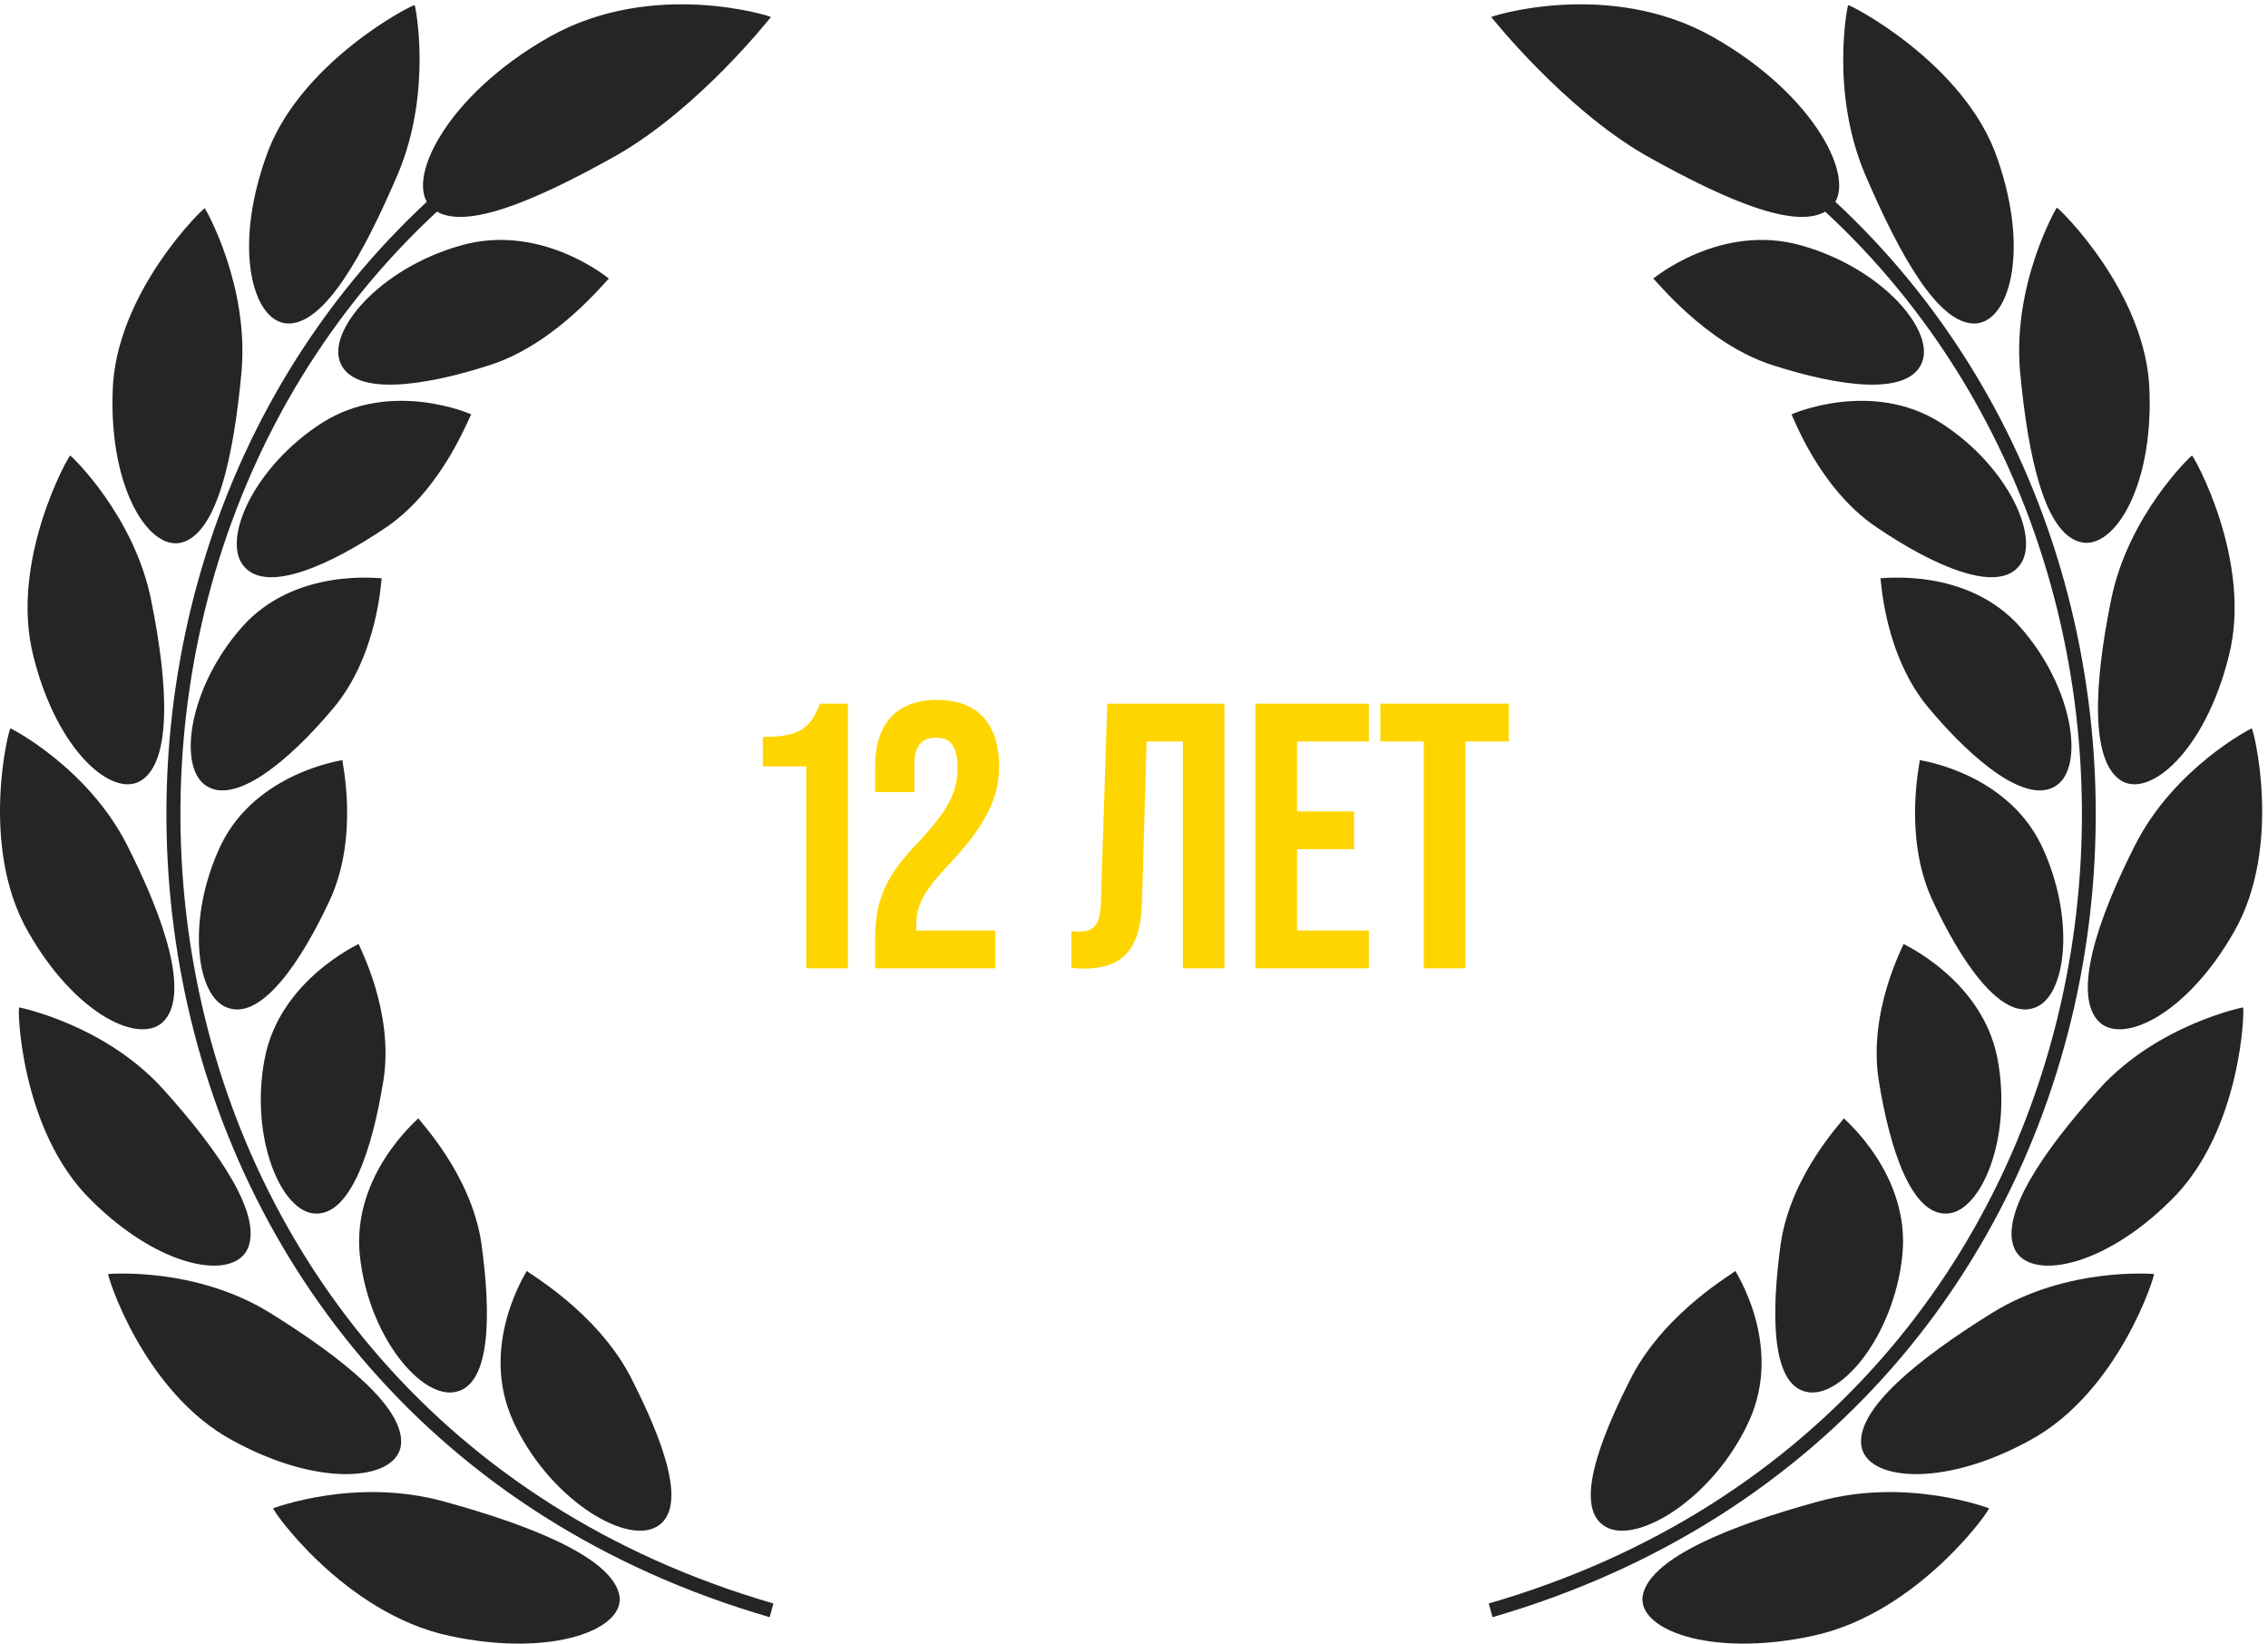
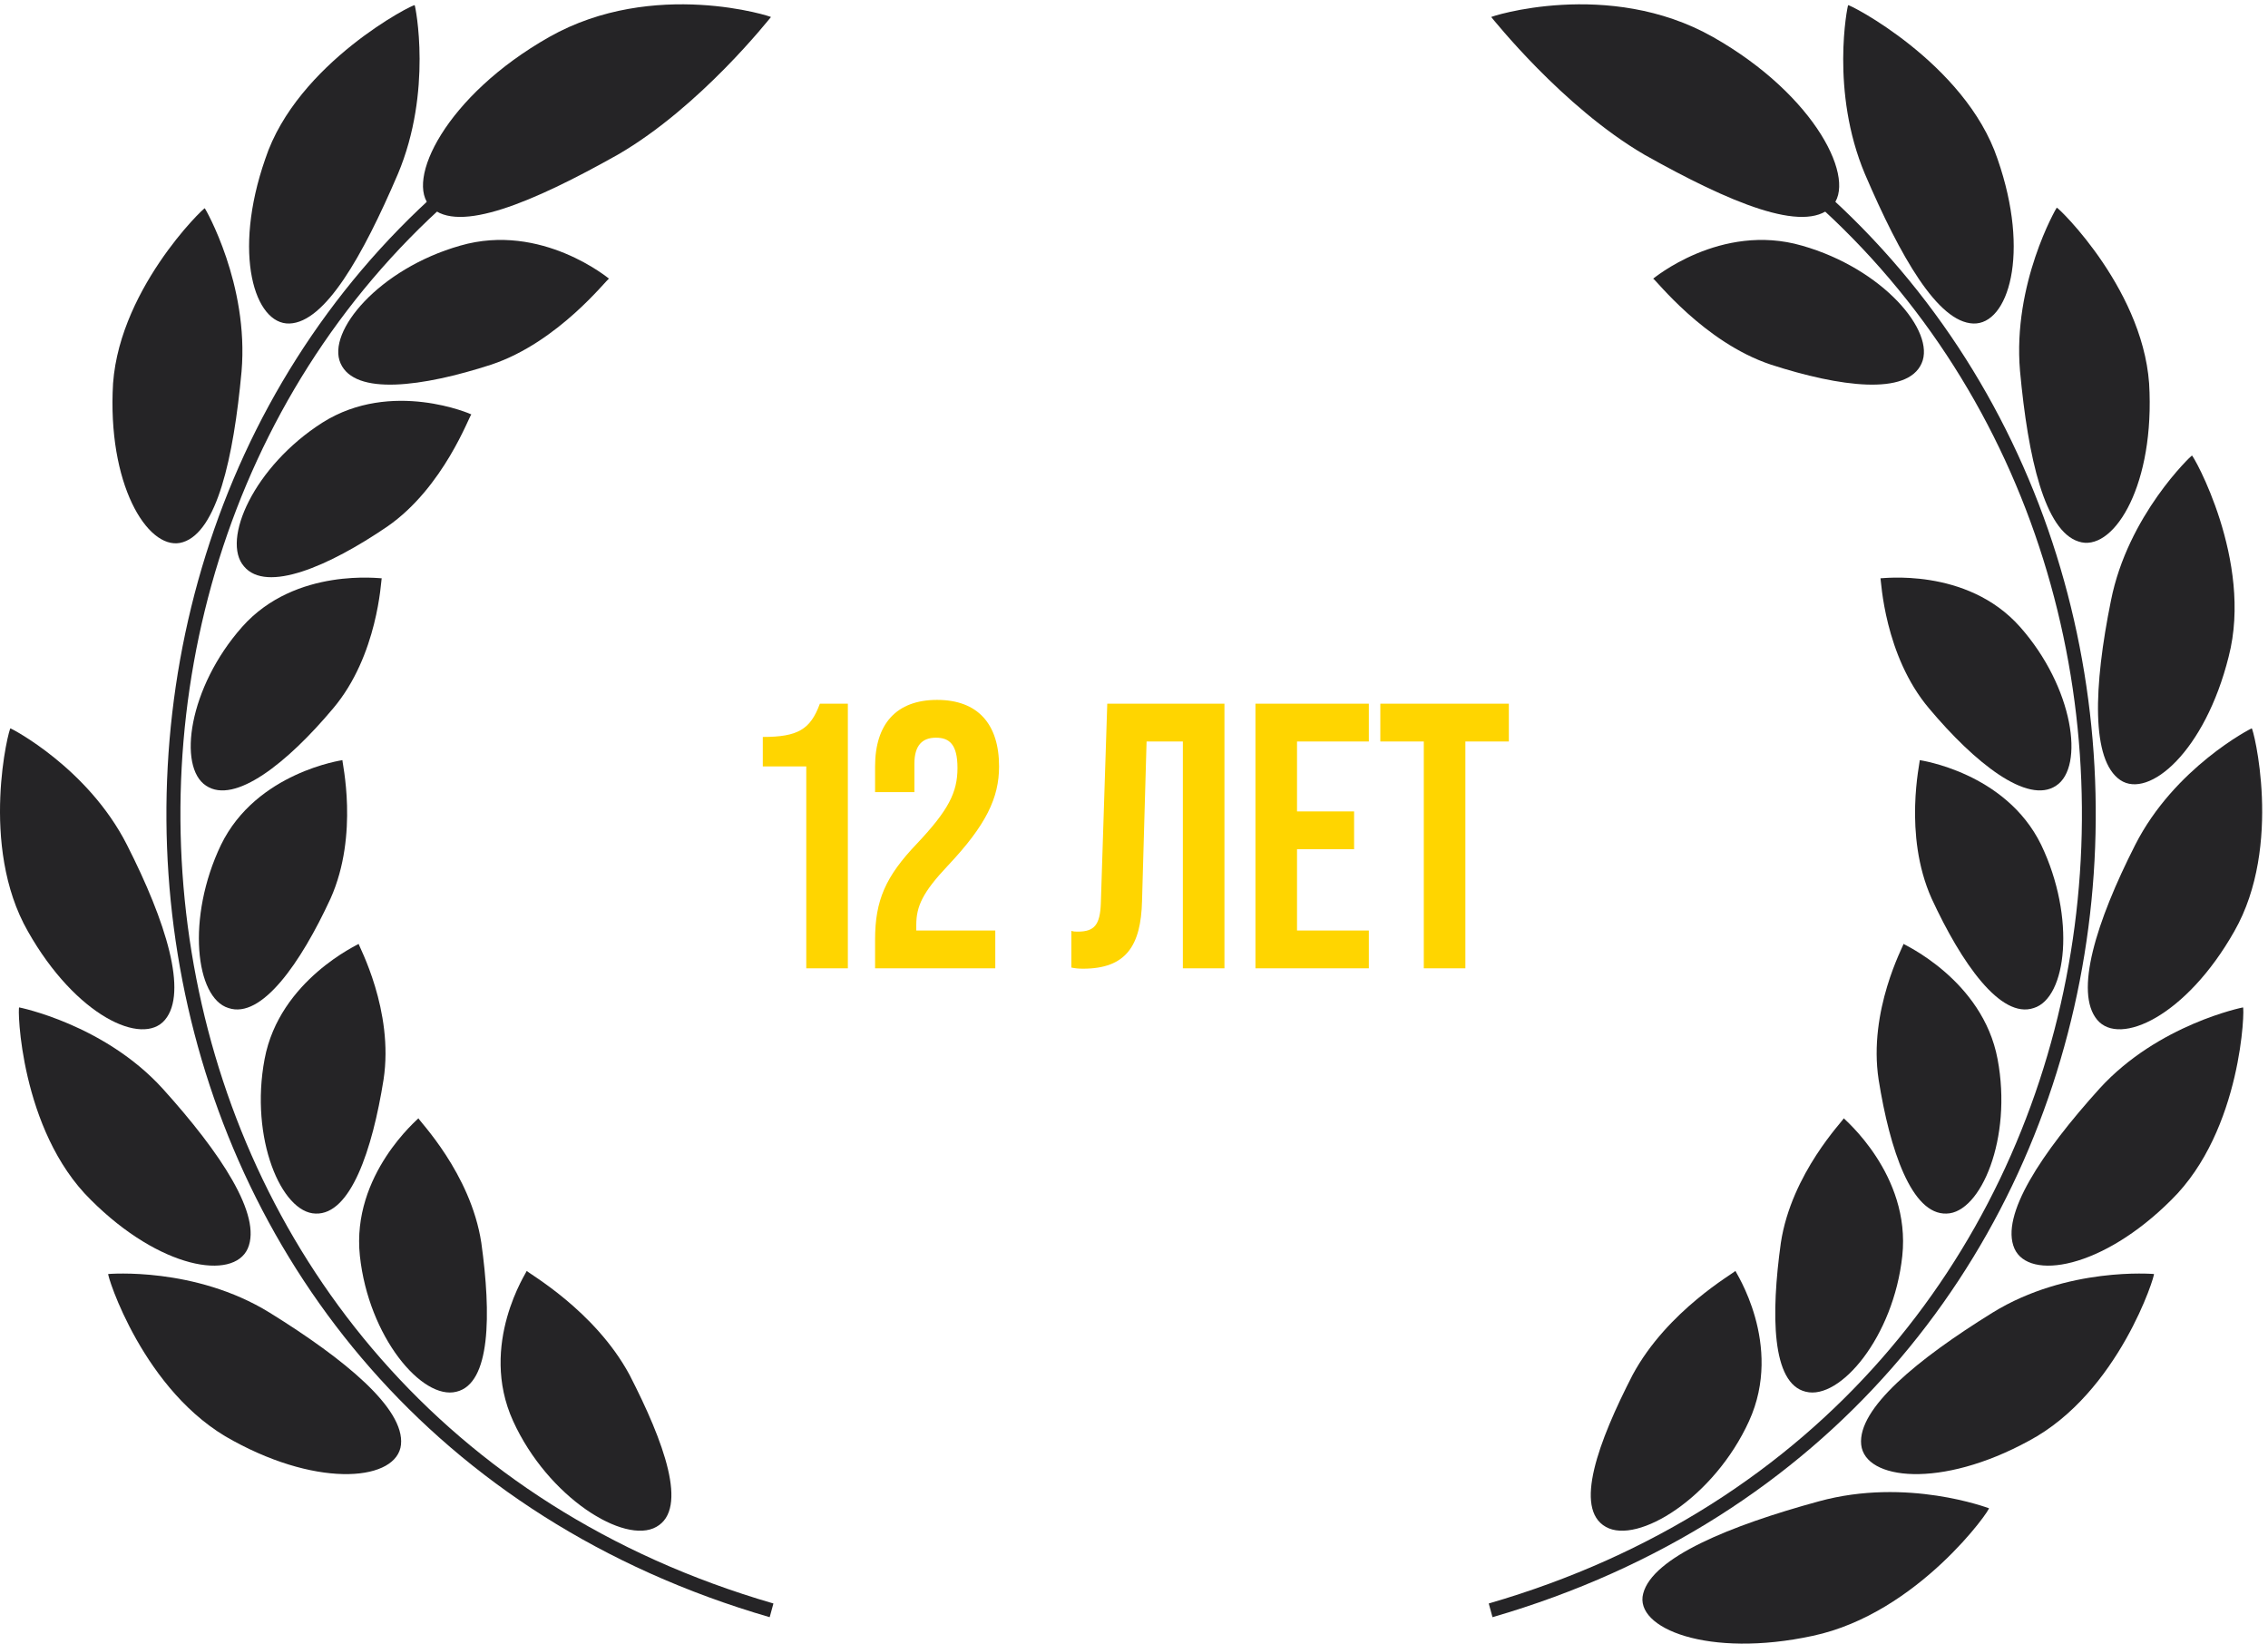
<svg xmlns="http://www.w3.org/2000/svg" width="240" height="174" viewBox="0 0 240 174" fill="none">
  <path d="M85.32 102.457H89.72V74.457H86.76C85.76 77.177 84.44 77.977 80.72 77.977V81.097H85.32V102.457ZM92.601 102.457H105.321V98.457H96.961V97.856C96.961 95.897 97.641 94.416 100.281 91.617C104.361 87.296 105.721 84.416 105.721 81.097C105.721 76.617 103.481 74.056 99.161 74.056C94.841 74.056 92.601 76.617 92.601 81.097V83.817H96.761V80.817C96.761 78.817 97.641 78.056 99.041 78.056C100.441 78.056 101.321 78.737 101.321 81.257C101.321 83.856 100.361 85.737 97.001 89.296C93.721 92.737 92.601 95.257 92.601 99.416V102.457ZM114.611 102.497C119.171 102.497 120.731 100.057 120.851 95.337L121.331 78.457H125.171V102.457H129.571V74.457H117.171L116.491 95.576C116.411 97.856 115.811 98.576 114.051 98.576C113.811 98.576 113.611 98.576 113.371 98.496V102.377C113.771 102.457 114.091 102.497 114.611 102.497ZM132.851 102.457H144.851V98.457H137.251V89.856H143.291V85.856H137.251V78.457H144.851V74.457H132.851V102.457ZM150.666 102.457H155.066V78.457H159.666V74.457H146.066V78.457H150.666V102.457Z" fill="#FFD500" />
  <path d="M65.368 16.371C56.339 21.446 48.496 24.741 45.596 21.907C42.762 19.205 47.178 10.11 58.118 3.915C69.19 -2.346 81.844 1.806 81.58 1.806C81.448 1.938 74.133 11.296 65.368 16.371Z" fill="#252426" />
  <path d="M51.989 38.581C44.673 40.953 37.556 41.876 36.04 38.449C34.524 35.088 40.126 28.431 48.694 25.993C57.327 23.489 64.511 29.552 64.445 29.486C64.247 29.486 59.106 36.208 51.989 38.581Z" fill="#252426" />
  <path d="M40.983 55.716C34.788 59.934 28.197 62.768 25.825 59.934C23.386 57.166 26.879 49.323 34.129 44.71C41.444 40.097 49.946 43.853 49.88 43.853C49.682 43.919 46.98 51.564 40.983 55.716Z" fill="#252426" />
  <path d="M35.249 74.96C30.438 80.694 24.836 85.175 21.804 83.132C18.773 81.155 19.959 72.719 25.627 66.327C31.295 59.934 40.455 61.252 40.389 61.186C40.324 61.384 39.994 69.358 35.249 74.96Z" fill="#252426" />
  <path d="M34.985 95.061C31.822 101.915 27.67 107.847 24.177 106.66C20.684 105.606 19.695 97.104 23.386 89.393C27.143 81.683 36.303 80.43 36.237 80.43C36.172 80.562 38.017 88.273 34.985 95.061Z" fill="#252426" />
  <path d="M40.587 114.239C39.401 121.687 37.094 128.541 33.403 128.409C29.779 128.343 26.418 120.434 27.999 112.065C29.581 103.629 38.083 99.872 37.951 99.872C37.951 100.07 41.707 106.924 40.587 114.239Z" fill="#252426" />
  <path d="M50.934 131.506C51.989 139.085 51.923 146.401 48.298 147.258C44.673 148.18 39.006 141.458 38.083 132.89C37.16 124.257 44.344 118.326 44.278 118.326C44.278 118.523 49.814 124.125 50.934 131.506Z" fill="#252426" />
  <path d="M66.62 145.478C70.244 152.53 72.88 159.648 69.454 161.559C66.092 163.47 57.986 158.461 54.295 150.355C50.605 142.249 55.811 134.472 55.745 134.472C55.811 134.67 62.929 138.624 66.62 145.478Z" fill="#252426" />
  <path d="M28.065 16.832C24.573 26.85 26.945 34.363 30.636 34.231C34.392 34.099 38.347 27.179 42.103 18.414C45.794 9.649 43.949 0.62 43.883 0.554C43.949 0.29 31.427 6.617 28.065 16.832Z" fill="#252426" />
-   <path d="M11.919 41.547C11.589 51.959 15.939 58.484 19.366 57.364C22.925 56.243 24.704 48.598 25.561 39.306C26.352 30.079 21.739 22.105 21.673 22.039C21.673 21.841 12.117 31.002 11.919 41.547Z" fill="#252426" />
-   <path d="M3.549 69.49C6.053 79.508 11.985 84.582 15.016 82.539C18.114 80.43 17.85 72.653 16.005 63.559C14.225 54.53 7.503 48.203 7.437 48.203C7.371 48.005 0.913 59.341 3.549 69.49Z" fill="#252426" />
+   <path d="M11.919 41.547C11.589 51.959 15.939 58.484 19.366 57.364C22.925 56.243 24.704 48.598 25.561 39.306C26.352 30.079 21.739 22.105 21.673 22.039C21.673 21.841 12.117 31.002 11.919 41.547" fill="#252426" />
  <path d="M2.956 98.554C8.03 107.517 15.082 110.746 17.455 107.913C19.893 105.013 17.586 97.566 13.434 89.393C9.282 81.221 1.176 77.069 1.11 77.069C0.978 76.871 -2.251 89.459 2.956 98.554Z" fill="#252426" />
  <path d="M9.612 126.959C16.927 134.274 24.704 135.527 26.22 132.1C27.736 128.607 23.386 122.016 17.191 115.162C10.996 108.374 2.033 106.595 2.033 106.595C1.835 106.463 2.099 119.578 9.612 126.959Z" fill="#252426" />
  <path d="M24.704 152.464C33.997 157.539 42.037 156.616 42.432 152.86C42.828 149.037 36.501 143.831 28.527 138.888C20.618 134.011 11.523 134.802 11.457 134.802C11.26 134.736 15.148 147.389 24.704 152.464Z" fill="#252426" />
-   <path d="M47.573 173.092C58.579 175.465 66.488 172.301 65.499 168.611C64.51 164.788 56.338 161.427 46.914 158.857C37.556 156.287 28.988 159.582 28.922 159.582C28.592 159.516 36.369 170.72 47.573 173.092Z" fill="#252426" />
  <path d="M81.844 169.665C81.712 170.127 81.58 170.654 81.448 171.115C10.205 150.421 -1.394 62.636 46.584 20.062C46.914 20.457 47.244 20.787 47.573 21.182C0.385 63.032 11.853 149.367 81.844 169.665Z" fill="#252426" />
  <path d="M174.016 16.371C183.045 21.446 190.888 24.741 193.788 21.907C196.622 19.205 192.206 10.11 181.266 3.915C170.194 -2.346 157.54 1.806 157.804 1.806C157.936 1.938 165.317 11.296 174.016 16.371Z" fill="#252426" />
  <path d="M187.395 38.581C194.711 40.953 201.828 41.876 203.344 38.449C204.86 35.088 199.258 28.432 190.69 25.993C182.057 23.489 174.873 29.552 174.939 29.486C175.137 29.486 180.277 36.208 187.395 38.581Z" fill="#252426" />
-   <path d="M198.467 55.716C204.662 59.934 211.252 62.768 213.625 59.934C216.063 57.166 212.57 49.323 205.321 44.71C198.006 40.097 189.504 43.853 189.57 43.853C189.702 43.919 192.404 51.564 198.467 55.716Z" fill="#252426" />
  <path d="M204.135 74.96C208.946 80.694 214.548 85.175 217.579 83.132C220.611 81.155 219.425 72.719 213.757 66.327C208.089 59.934 198.928 61.252 198.994 61.186C199.06 61.384 199.39 69.358 204.135 74.96Z" fill="#252426" />
  <path d="M204.399 95.061C207.562 101.915 211.714 107.847 215.207 106.66C218.7 105.606 219.688 97.104 215.998 89.393C212.241 81.683 203.08 80.43 203.146 80.43C203.212 80.562 201.367 88.273 204.399 95.061Z" fill="#252426" />
  <path d="M198.797 114.239C199.983 121.687 202.29 128.541 205.98 128.409C209.605 128.343 212.966 120.434 211.384 112.065C209.803 103.629 201.301 99.872 201.433 99.872C201.433 100.07 197.676 106.924 198.797 114.239Z" fill="#252426" />
  <path d="M188.449 131.506C187.395 139.085 187.461 146.401 191.086 147.258C194.71 148.18 200.378 141.458 201.301 132.89C202.223 124.257 195.04 118.326 195.106 118.326C195.106 118.523 189.57 124.125 188.449 131.506Z" fill="#252426" />
  <path d="M172.764 145.478C169.139 152.53 166.503 159.648 169.93 161.559C173.291 163.47 181.398 158.461 185.088 150.355C188.779 142.249 183.573 134.472 183.638 134.472C183.573 134.67 176.455 138.624 172.764 145.478Z" fill="#252426" />
  <path d="M211.384 16.832C214.877 26.85 212.505 34.363 208.814 34.231C205.057 34.099 201.103 27.179 197.347 18.414C193.656 9.649 195.501 0.62 195.567 0.554C195.435 0.29 207.957 6.617 211.384 16.832Z" fill="#252426" />
  <path d="M227.465 41.547C227.795 51.959 223.445 58.484 219.952 57.298C216.393 56.177 214.614 48.532 213.757 39.24C212.966 30.013 217.579 22.039 217.645 21.973C217.711 21.841 227.267 31.002 227.465 41.547Z" fill="#252426" />
  <path d="M235.835 69.49C233.331 79.508 227.399 84.582 224.368 82.539C221.27 80.43 221.534 72.654 223.379 63.559C225.159 54.53 231.881 48.203 231.947 48.203C232.013 48.005 238.471 59.341 235.835 69.49Z" fill="#252426" />
  <path d="M236.428 98.554C231.353 107.517 224.302 110.746 221.929 107.913C219.491 105.013 221.797 97.566 225.949 89.393C230.101 81.221 238.207 77.069 238.273 77.069C238.405 76.871 241.635 89.459 236.428 98.554Z" fill="#252426" />
  <path d="M229.772 126.959C222.456 134.274 214.68 135.527 213.164 132.1C211.648 128.607 215.998 122.016 222.193 115.162C228.388 108.374 237.351 106.594 237.351 106.594C237.548 106.463 237.285 119.578 229.772 126.959Z" fill="#252426" />
  <path d="M214.68 152.464C205.387 157.539 197.347 156.616 196.951 152.86C196.556 149.037 202.883 143.831 210.857 138.888C218.766 134.011 227.86 134.802 227.926 134.802C228.124 134.736 224.236 147.389 214.68 152.464Z" fill="#252426" />
  <path d="M191.811 173.092C180.804 175.465 172.896 172.301 173.884 168.611C174.873 164.788 183.045 161.427 192.47 158.857C201.828 156.287 210.396 159.582 210.462 159.582C210.791 159.516 203.014 170.72 191.811 173.092Z" fill="#252426" />
  <path d="M157.54 169.665C157.672 170.127 157.804 170.654 157.936 171.115C229.179 150.421 240.778 62.636 192.799 20.062C192.47 20.457 192.14 20.787 191.811 21.182C238.998 63.032 227.597 149.367 157.54 169.665Z" fill="#252426" />
</svg>